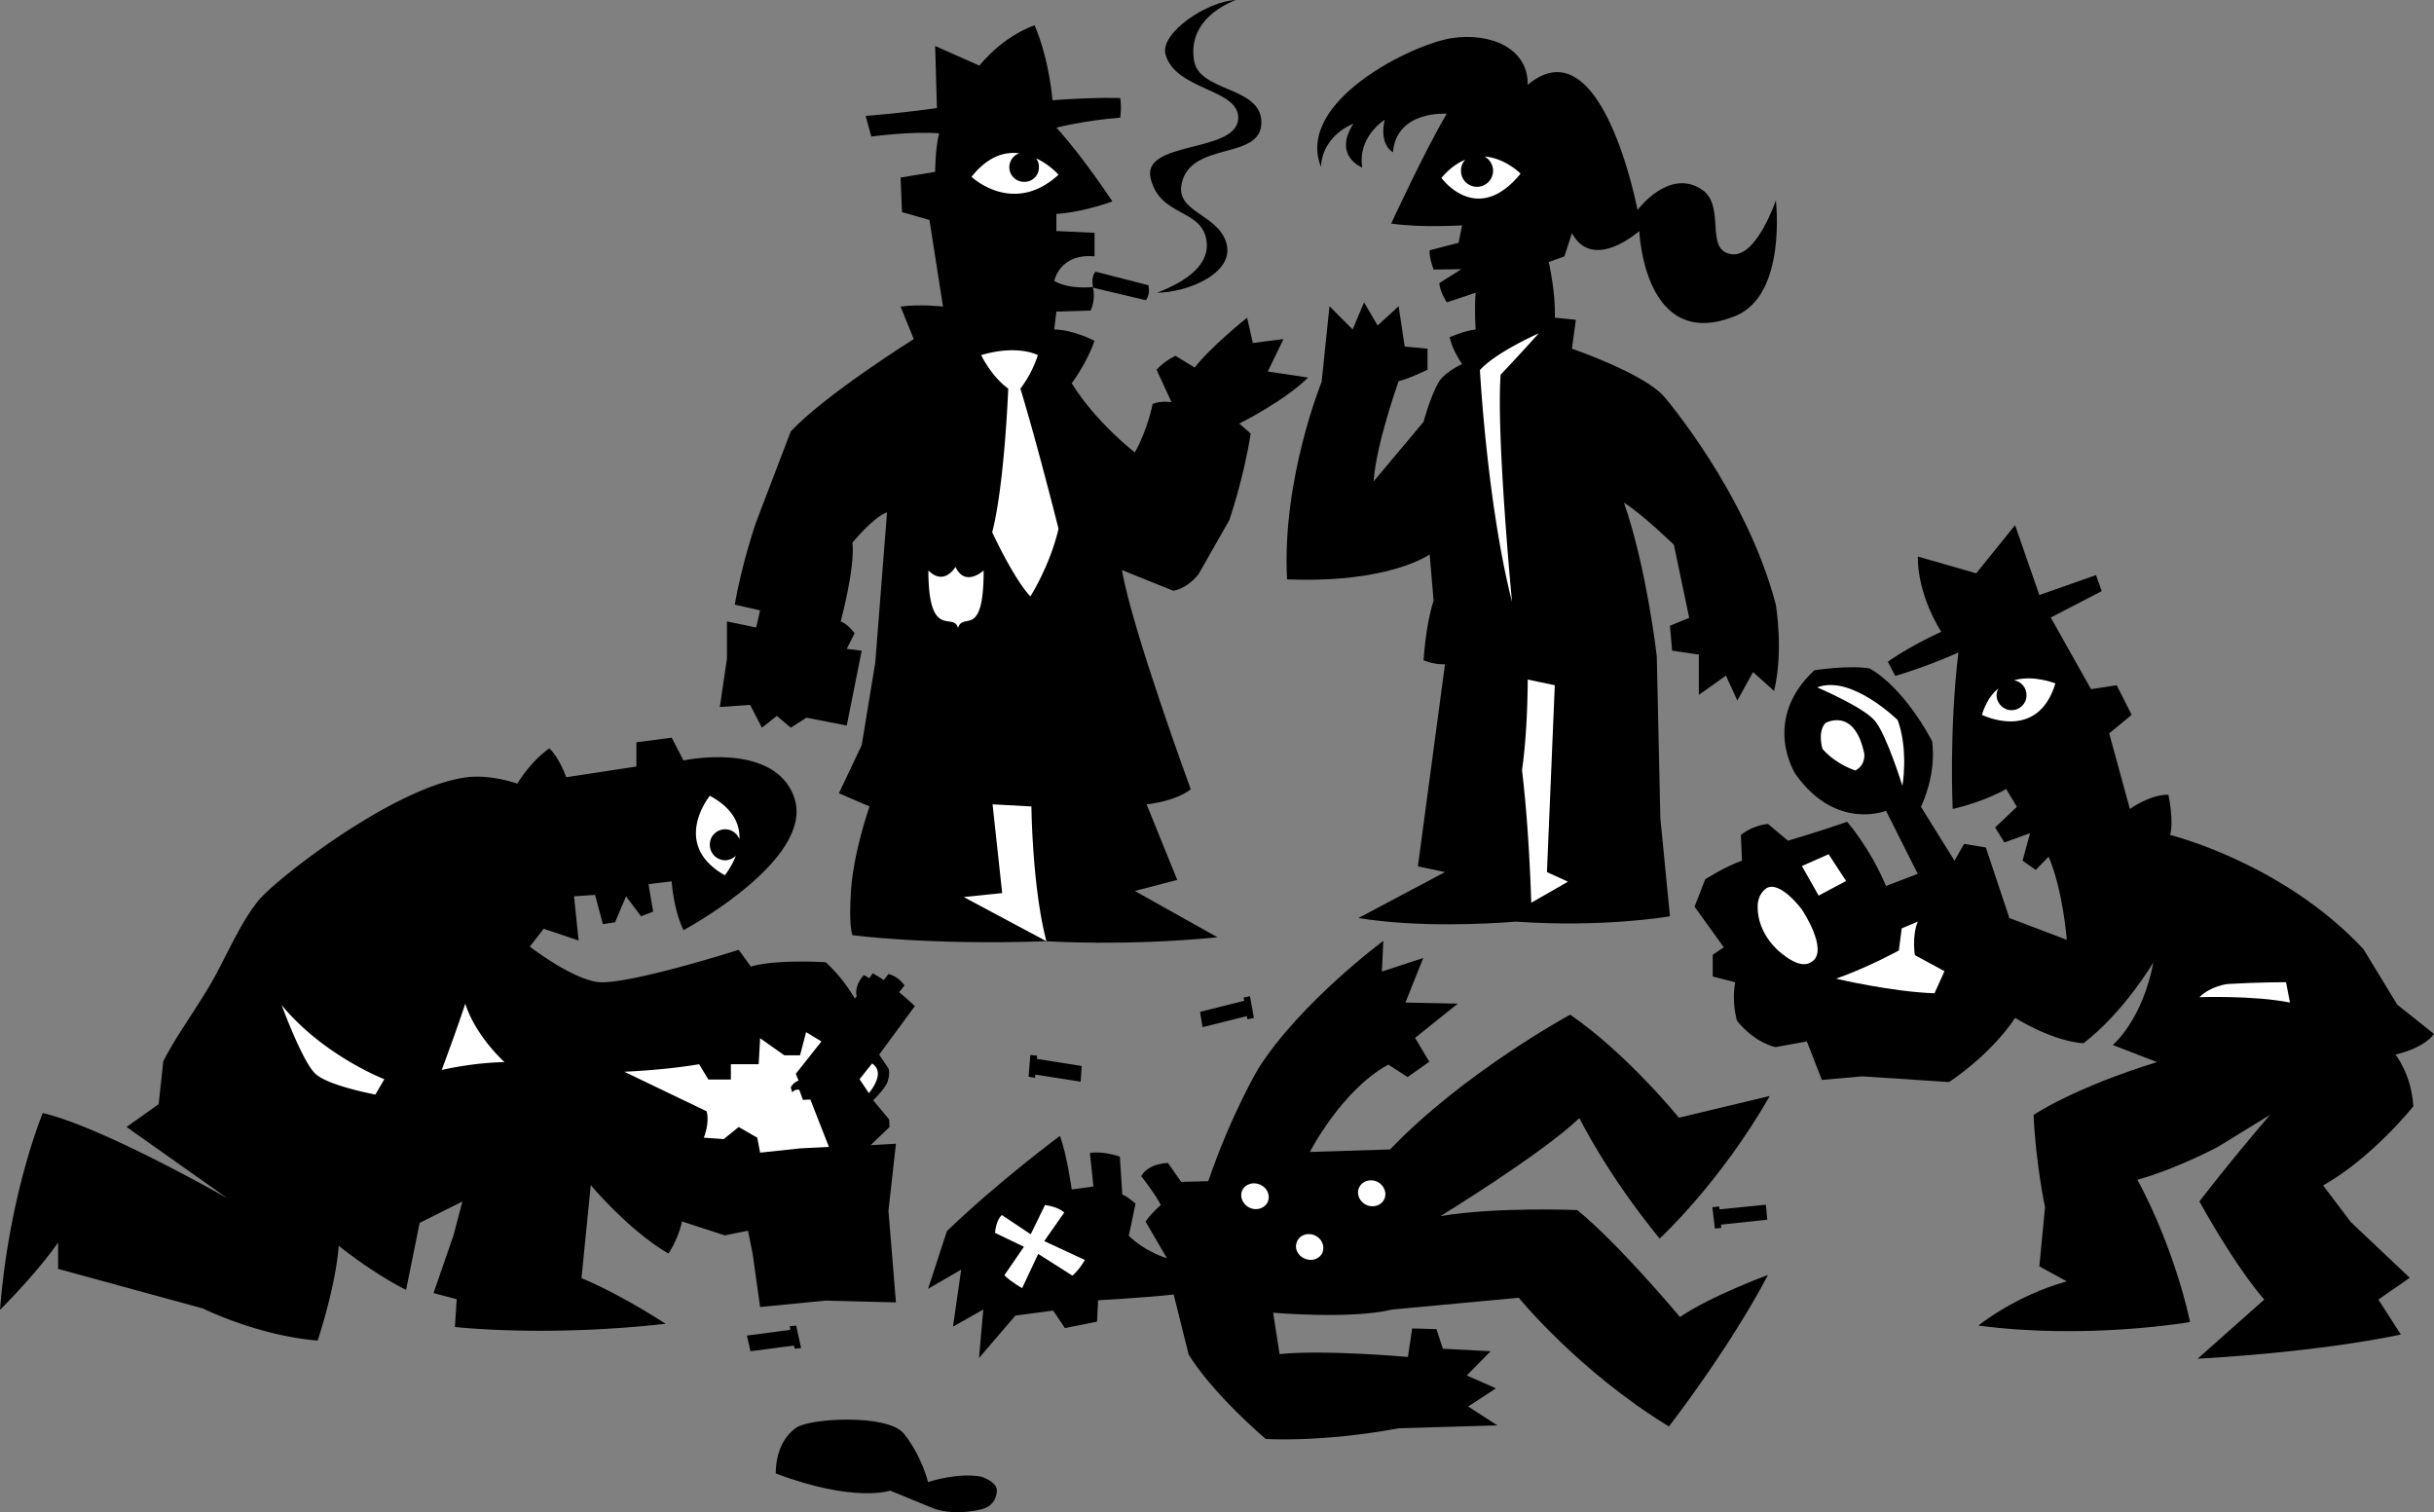
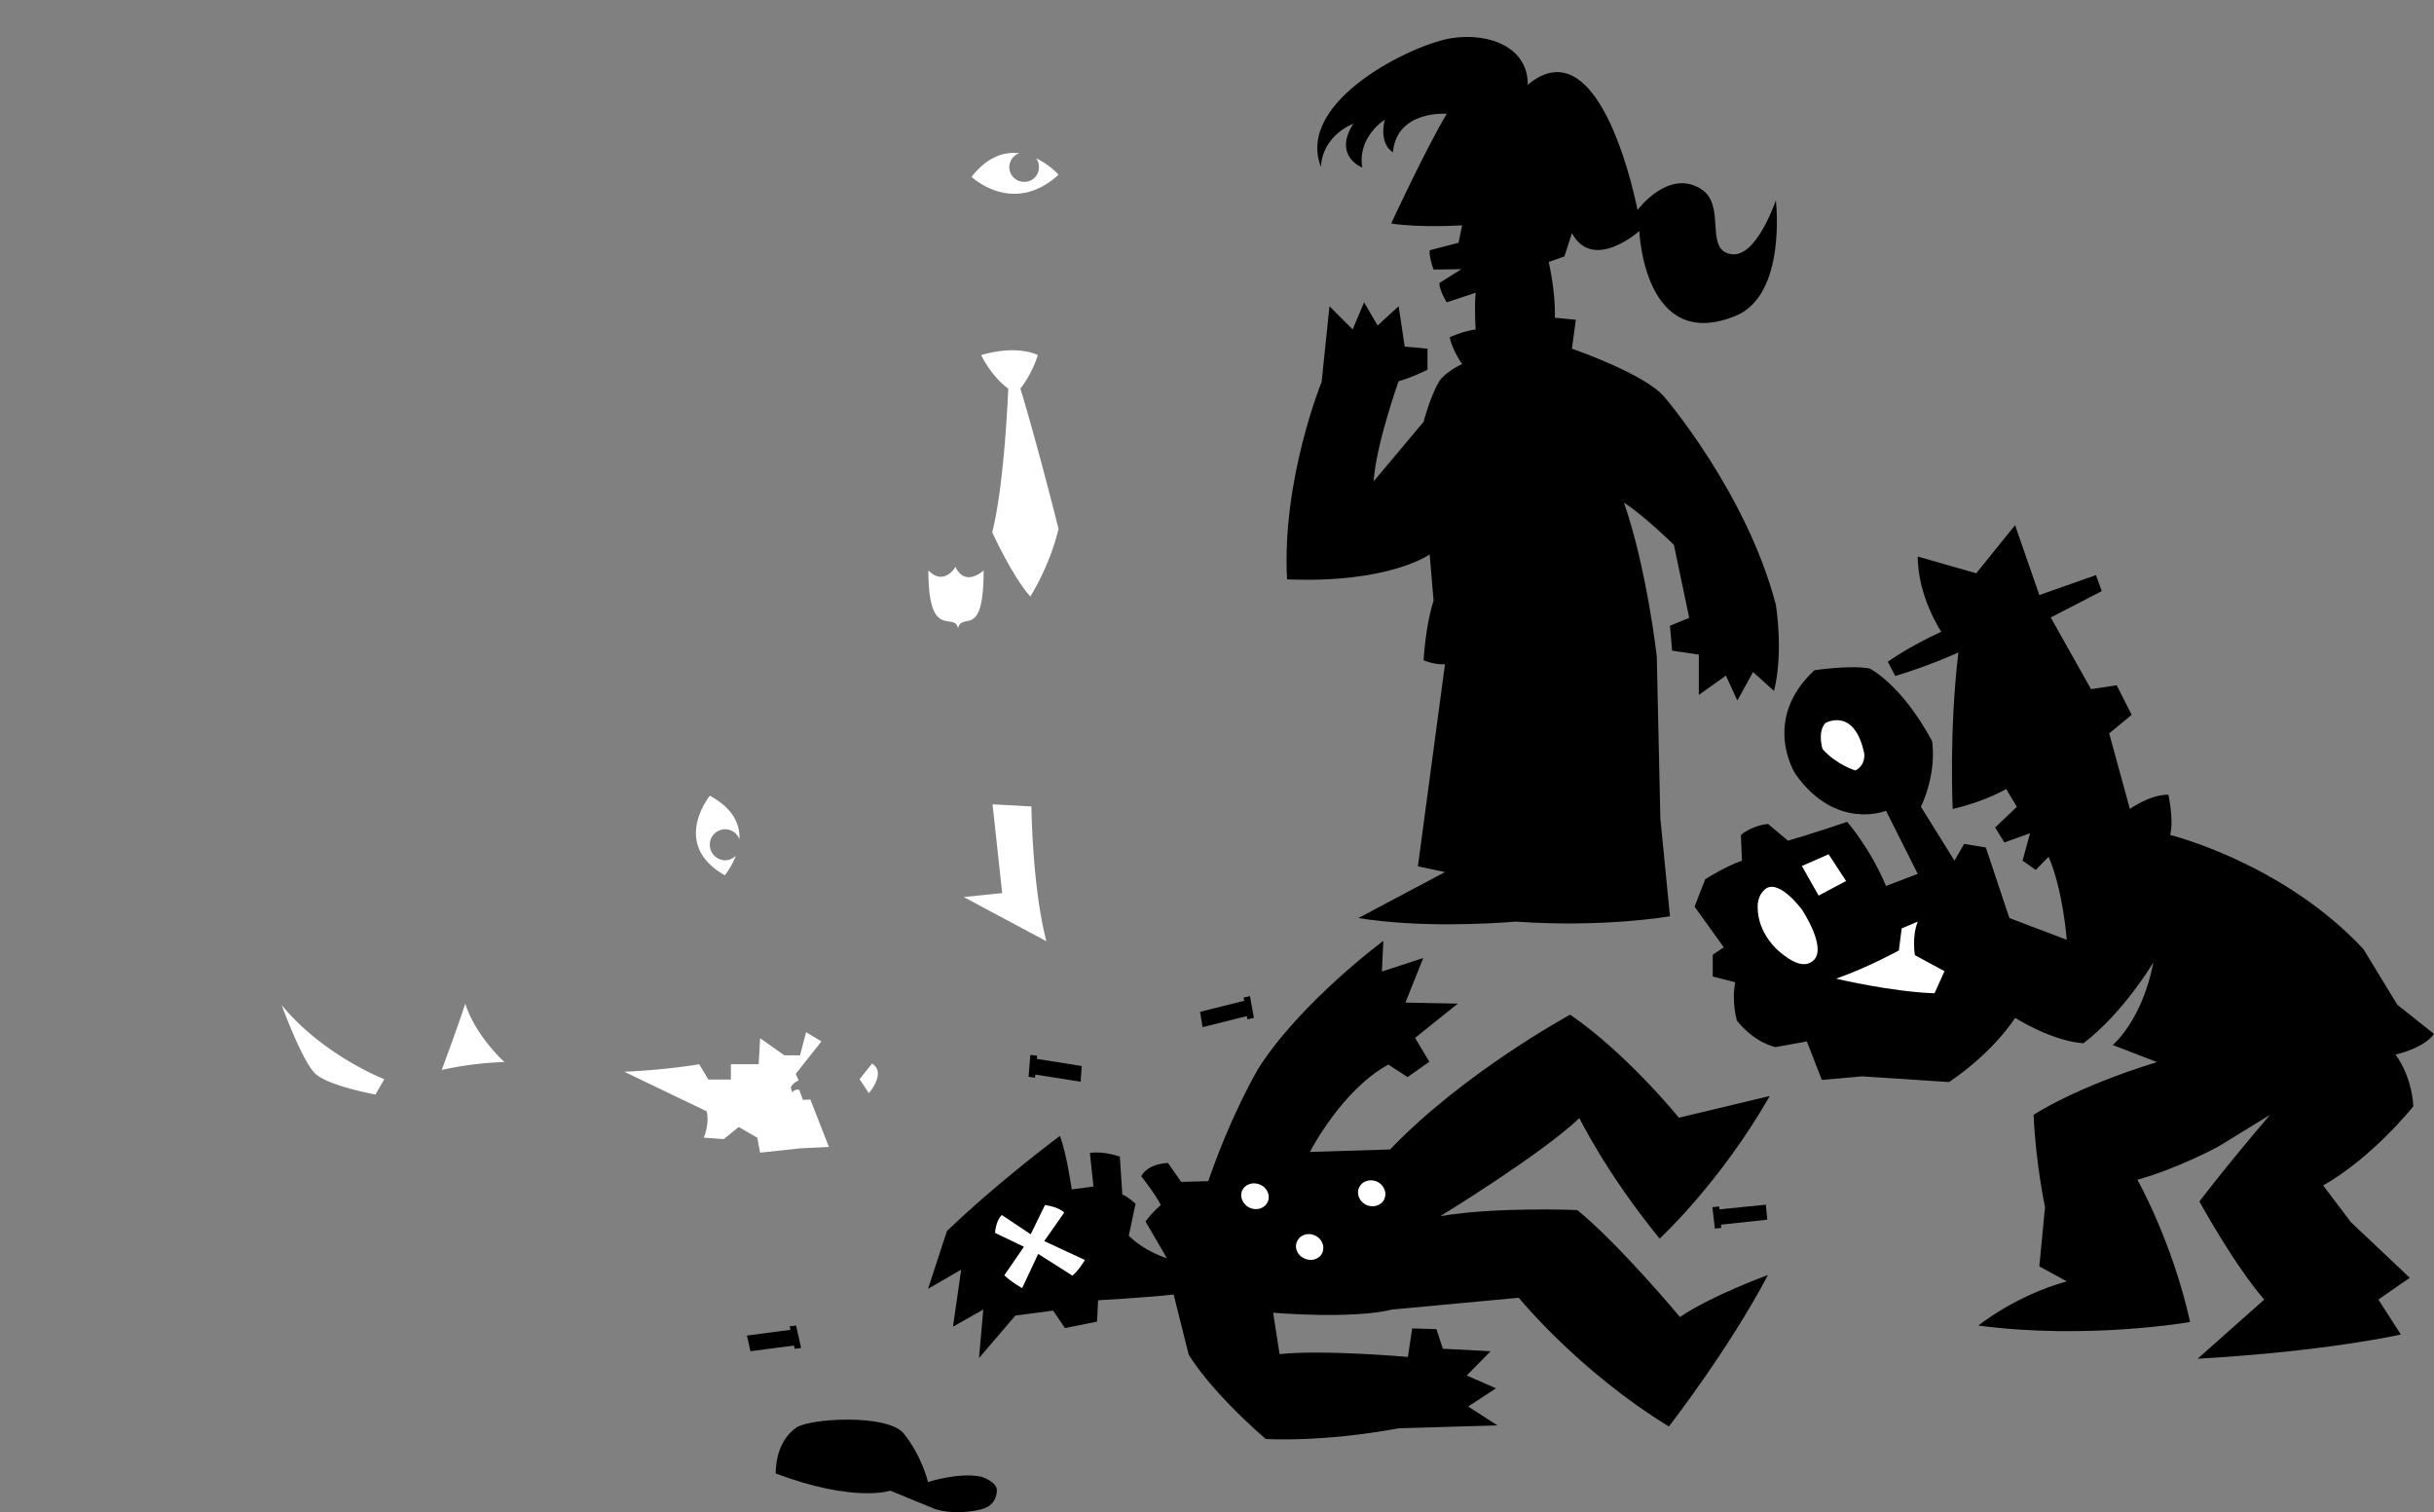
<svg xmlns="http://www.w3.org/2000/svg" width="682.699" height="424.152">
  <rect width="100%" height="100%" fill="#808080" stroke="none" />
-   <path d="m239.797 280.102.5-.7c-.285-1.004-.383-3.246 2-5.902.598.29 1.14.645 1.5.902l1-1.402a44.71 44.71 0 0 1 3.101 1.902l1.301-1.703c2.918.703 4.5 3.203 4.5 3.203l-1.5 1.899a84.98 84.98 0 0 1 4.399 3.898l-10 13.602 2.601 3.898c.602 1.692-.402 4.102-.402 4.102-1.281 2.406-3.899 4.8-3.899 4.8l4.5 5.399.102 2.102-5.3 5.097 7.097-.398-2.098 18.8 2.098 25.7-19.7-.5-18.398 1.8-2.101-15-1.301-6.402-6.5 1.301-12-3.898c-1.16 5.199-3.797 9-3.797 9-11.074-6.395-21.8-19.2-21.8-19.2l-2.602 26.098c11.164 4.621 23.601 12.8 23.601 12.8-33.808 3.805-59.101.9-59.101.9l.5-7.798-6.5-1.703 5.601-16.199 2.5-9.5-12 6-3.8 18.8C103.976 356.759 95 349.403 95 349.403 94.156 360.961 89.098 376 89.098 376c-16.746-1.328-32.2-9-32.2-9l-40.601-11.098V348.5C10.277 357.191 0 367.402 0 367.402 2.617 334.523 12 312.2 12 312.2c16.742 3.856 51.797 23.903 51.797 23.903l-28.297-20 9-6.403 1.297-12c3.887-7.77 10.68-16.61 15-24.797 4.324-8.234 7.23-14.718 11.601-20.203 4.274-5.516 37.938-32.087 58.602-34.7 6.883-.832 14.098 1.8 14.098 1.8 4.336-6.952 9-9.898 9-9.898 2.996 2.946 4.699 8.098 4.699 8.098l19.703-3v-6.8l9.898-1.298 3.301 6.399s24.973-5.395 30.899 9.898c6.824 17.504-30.899 37.703-30.899 37.703-2.86-6.054-3.3-13.703-3.3-13.703l-6.5.801 1.3 7.7-3.402 1.3-4.2-5.598-3.097 7.297-3.402.5-2.2-8.199-5.898.402 1.297 12.399-9.797-3.301-3.902 5s10.968 8.555 18.699 9.902c7.832 1.246 39.902-9 39.902-9l3.399 4.7c7.273-2.114 21-1.2 21-1.2 3.93 3.535 6.718 7.715 8.199 10.2" />
  <path fill="#fff" d="m244.598 298.3-3.5 4.4 2.601 3.902s5.02-5.696.899-8.301m-17.301 10.101-2.098.098-1-2.8c-1.203-.364-2 .702-2 .702l-.402-1.402c.816-1.562 2.203-1.898 2.203-1.898l-.8-1.903 7.198-9.097-4.3-2.602-1.7 6.5H220l-6.8-4.8-.403 7.3H205v4.3h-6.3l-2.602-4.3c-9.852 1.684-21 2.102-21 2.102l23.101 11.097c.895 3.492-.8 7.403-.8 7.403l5.601.398 4.2-3.398 5.198 3 .801 4.199 11.2-1.2 8.101-.402-5.203-13.297M130.5 281.5c-2.246 6.957-6.602 18.602-6.602 18.602 9.868-2.2 17.602-2.2 17.602-2.2s-8.094-7.265-11-16.402m-51.5.402s5.836 16 9.5 19.297c3.602 3.371 16.797 5.801 16.797 5.801l2.5-4.3S90.648 296.085 79 281.901M199.098 223.2s-11.121 13.613 4.199 22.3c0 0 1.887-2.262 3.101-5.5-.77.793-1.836 1.262-3 1.3-2.394-.038-4.332-1.972-4.3-4.398-.032-2.351 1.906-4.285 4.3-4.3a4.295 4.295 0 0 1 4 2.8c.188-4.054-1.601-8.582-8.3-12.203" />
  <path d="m350.598 279.402-1.801.399.203.898-12.402 3.102.699 4.3L349.699 285l.2.902 1.8-.402-1.101-6.098M481 344.602l1.797-.2-.098-.902 13-1.398-.402-4.2-13 1.297-.098-.797-1.902.2.703 6M288.5 302l1.797.3.101-.898 12.7 2 .3-4.402-12.601-2 .101-.898-1.898-.2-.5 6.098m-65.203 69.8-1.797.2.2 1-12.2 1.602 1 4.398 12.2-1.598.198.899 1.801-.2-1.402-6.3m37 43.899s-1.707-7.27-6.797-13.598c-4.55-5.606-26.402-4.282-30.102-1.7-6.25 4.27-5.8 12.899-5.8 12.899 22.195 8.297 32.101 4.8 32.101 4.8l12.399 5.098c6.355 2.082 13.3.102 13.3.102 4.504-1.196 4.2-5.399 4.2-5.399-.051-2.289-4.301-3.703-4.301-3.703-6.504-1.328-15 1.5-15 1.5" />
  <path d="M265.598 345.3c14.59-14.034 31.699-26.698 31.699-26.698 1.973 5.3 3.3 15 3.3 15l6.102-.801-1-9.399c3.61-.672 8.399 1 8.399 1l.699 10.7c.953.085 3.703 2.5 3.703 2.5-.66 3.312-1.902 9-1.902 9 4.707 4.613 10.699 6.3 10.699 6.3l-6-10.3c2.187-2.942 4.3-4.602 4.3-4.602-1.484-3.02-5.5-8.098-5.5-8.098 2.036-3.687 7.5-3.703 7.5-3.703l3.7 5.301 7.601-.2C345.434 312.27 353 299.603 353 299.603c11.984-18.692 35-35.7 35-35.7l-.402 8.598 11.601-3.8-5 12.5 14.7.3-12 9.602 4 6.699-6.102 4.3-5.399-3.5c-13.109 7.149-22 24.5-22 24.5l22.5-.699c20.79-21.707 50.5-37.8 50.5-37.8 16.008 10.972 30.5 28.898 30.5 28.898l25.5-6.098c-14.078 24.582-30.898 40-30.898 40-15-18.347-22.5-33.8-22.5-33.8-10.836 10.293-39 27.5-39 27.5 15.773-2.66 38.398-1.7 38.398-1.7 11.739 9.535 28.801 30 28.801 30 8.75-5.968 24.7-11.8 24.7-11.8-11.086 21.03-27.801 42.5-27.801 42.5C442.656 384.543 426 364 426 364l-35.5 3.3c-11.367 2.79-33.402.9-33.402.9l1.8 11.6c12.543-1.296 36 .802 36 .802l1.2-8 6.8.199 1.801 5.5 13.399.699-6.7 6.8 8.2 3.602-7.801 5.098 8.203 5.3-27.602.802c-22.09 4.07-37.398 3-37.398 3-16.277-14.196-21.602-23.7-21.602-23.7l-4.199-16.8c-9.793 1.007-21.199 1.597-21.199 1.597l-.3 6-9 1.801-3.302-4.898L284.797 369l-10.2 11.902 1.2-13.601-8.5 4.8 2.3-16-9.3 5.399 5.3-16.2" />
  <path fill="#fff" d="m279.098 345.8 8.101 3.9-5.5 8c1.965 1.933 5 3.6 5 3.6l4.5-9.6 9.598 6.1c1.937-1.64 3.5-4.398 3.5-4.398l-11.399-5.3 5.602-8c-1.75-1.696-5.402-2.102-5.402-2.102l-4 8.2-8.098-5.4c-1.73 1.587-1.902 5-1.902 5m71.5-7c-2.012-.902-2.961-3.07-2.2-4.898.844-1.773 3.09-2.523 5.102-1.601 1.926.832 2.871 3.004 2.098 4.8-.828 1.801-3.075 2.551-5 1.7m32.699-.801c-1.985-.91-2.93-3.082-2.098-4.898.77-1.782 3.016-2.532 5-1.7 1.953.922 2.903 3.09 2.098 4.899-.8 1.793-3.047 2.543-5 1.699m-17.399 15c-1.988-.844-2.937-3.016-2.101-4.8.77-1.817 3.015-2.563 5-1.7 1.953.89 2.898 3.059 2.101 4.902-.804 1.758-3.05 2.508-5 1.598" />
  <path d="M549.297 183s-7.375 3.469-17.7 6.602l-2.097-4s5.785-4.196 15-8.403c0 0-6.59-9.785-6.602-21.097l16.399 4.699 10.902-13.5L572 166.902l15.898-5.601 1.602 4.5-14.3 7.398 11.3 20.102 7.2-1.102 4.198 8.301-6.3 5.2 5.8 21.202s5.547-4.05 10.801-4c0 0 1.574 7.114.5 11.297 0 0 31.492 7.707 54.2 32l9.5 15.602 10.3 8.199s-2.113 3.664-10.8 5.8c0 0 4.488 5.552 5 14.5 0 0-11.352 14.31-25.301 22.2l7.8 10.3 16.5 15.602-8.8 6.098 6.3 9.8s-20.27 4.692-57 6.802l18.7-16.602s-6.797-7.184-18.2-27.5c0 0 7.391-9.766 19.801-24.3l-14.5 8.902s-11.375 6.156-22.699 9.3c0 0 9.75 17.153 14.797 39.899 0 0-28.828 5.043-59.399 1 0 0 10.278-8.371 24.801-12.399L572 355.2l1.598-16.597s-2.645-12.418-3.2-25.903c0 0 11.395-7.668 34.602-14.797l-12.402-4.8s8.246-6.79 11.402-23.2c0 0-8.215 13.973-19.602 22.7 0 0-7.332.011-19.199-7.102 0 0-5.61 9.215-18.5 18l-24.402-1.598-11.297 1-4.203-10.8L498 293.7s-5.738-1.086-10.8-7.398c0 0-1.575-5.051-.5-10.801l-6.302-1.598v-6.101l3.102-2.102-8.203-11.398 3-7.7s5.754-3.644 10.3-5.199l-.3-7.203s2.914-2.61 7.601-3.097l5.602 4.699s8.957-2.633 16.598-5.301c0 0 6.347 7.203 10.902 18l8.898-3.398-8.898-17.7s-14.008 5.766-25.402-10.3c0 0-9.758-15.067 5.3-29.102 0 0 9.77-1.531 15.5-.5 0 0 8.786 4.223 17.5 20.3 0 0 1.602 8.223-3.101 18.5l9.402 15.102 2.7-4.703 6.101 1 6.598 19.801s10.507 3.984 16.101 6.102c0 0-1.058-14.008-5.101-23.301L571 244l-3.703-2.598 2.101-7.703-7.199 2.602-2.601-4.2 6.101-5.8-3-5s-5.734 3.46-15 5.601c0 0-1.05-21.714 1.598-43.902" />
  <path fill="#fff" d="m505.398 242.902 4.7 8.297 7.699-4.097-4.899-7.5-7.5 3.3m-9.898 6.2c-2.754 1.886-2.5 5.3-2.5 5.3-.04 7.72 6.2 12.598 6.2 12.598 4.89 4.113 7.46 3.902 9.198 2.602 4.473-3.36-3-14.5-3-14.5s-6.011-8.172-9.898-6M515 274.5s15.422 3.676 27.598 4.102l2.8-6.2-8.3-4.5s-.895-5.14.8-9.402l-4.5 1.902-.8 6.2s-8.594 4.726-17.598 7.898m-3-71.7c-2.34 2.598-.8 7.302-.8 7.302 4.023 4.5 9.198 6 9.198 6 2.961-1.5 2.5-4.7 2.5-4.7-2.753-13.277-10.898-8.601-10.898-8.601" />
-   <path fill="#fff" d="M509.7 192.8s13.015 5.532 16.198 9.4c3.23 3.843 7.7 18.202 7.7 18.202s1.746-9.863-1.301-18.402c0 0-13.008-12.871-22.598-9.2m46.199 7.7s15.582 7.836 20.602-8.8c0 0-5.922-2.47-11.602-.9 1.993.337 3.543 2.079 3.5 4.2.043 2.309-1.84 4.191-4.199 4.2-2.281-.009-4.164-1.891-4.199-4.2.035-.688.195-1.328.5-1.898-1.902 1.562-3.527 3.906-4.602 7.398m61 79.2s15.079-.552 25.399 1.5l-1.098-5.7s-7.644-.027-16.402.5c0 0-4.707.523-7.899 3.7" />
  <path d="m381 257.5 24.297-12.898-7.598-1.602 7.598-56.7s-2.742.262-6-1.1c0 0 .539-9.887 2.8-16.7l-1.097-13s-11.25 8.172-40 7c-1.512-27.926 9.7-55.398 9.7-55.398l2.198-21.2 6.5 6.5 3.2-7.601 3.8 6.5 5.899-5.399L394 97.2l6.398.602v5.898s-5.214 2.555-8.101 3.203c0 0-6.426 17.973-7 28.098l14-16.7s1.773-6.933 4.402-11.398c1.813-2.687 6.399-4.8 6.399-4.8s-2.664-3.7-3.5-7.5c0 0 3.586-1.7 7.3-2.2 0 0-.414-6.14 0-10.3l-8.101 2.699s-1.938-2.938-2.098-5.399l6.2-3.902-7.801.102S400.793 72.196 401 70.2l8.098-2.097 1-4.903s-11.504.75-19.899-.5c0 0 9.496-20.554 15.598-30.797 0 0-14.078-1.074-15.098 10.797 0 0-3.969-1.93-2.3-9.097 0 0-7.72 4.691-6.301 13.398 0 0-8.332-3.207-2.5-12.3 0 0-8.582 3.042-9.098 12.1-7.227-18.448 25.863-34.503 36.7-36.1 10.757-1.653 21.491 2.765 21.3 13.1 20.852-17.527 30.797 35.102 30.797 35.102s8.648-11.687 17.8-5.902c7.301 4.582.704 17.273 8.602 18.3 7.024.946 12.399-15.1 12.399-15.1s3.156 26.488-11.301 32.402c-25.688 10.488-27-23.801-27-23.801s-12.918 11.562-18.899.601l-2.101 6.5-4.399 1.598s1.989 8.637 1.7 15.602L442 89.7l-1.102 8.102s20.32 6.965 25.899 13.5c0 0 23.047 26.765 31.3 58.3 0 0 2.223 13.083-.5 24.2L491.7 188.5l-4.402 8-3.2-7-7.597 5.402v-11.3L469 182.5l-.602-7 5.399-2.2-4.297-20.5s-8.75-8.523-14-11.8c6.41 18.406 9.2 43.102 9.2 43.102l1 45.398 2.698 27.5s-18.402 3.238-43.199 1.5c-8.34.652-27.383 1.688-44.199-1" />
-   <path fill="#fff" d="m429.5 253.2 10.297-5.9-5.899-2.698 2.2-52.403-7.598-1.597s.047 14.195-1.602 25.398c1.711 14.293 2.344 29.418 2.602 37.2m-14.402-149.4s2.027 37.673 9 65c0 0-4.43-46.34-3.2-63.698 0 0 3.598-3.739 10.7-11.602 0 0-12.016 5.273-16.5 10.3m-10.801-53.898s9.96 13.805 22.203-1.203c0 0-4.27-4.351-10.102-4.797a4.672 4.672 0 0 1 2.399 4c-.035 2.473-2.05 4.489-4.5 4.5-2.527-.011-4.543-2.027-4.5-4.5A4.195 4.195 0 0 1 411 44.801c-2.191.86-4.46 2.469-6.703 5.101" />
-   <path d="M296.297 35.8C303.879 44.09 312 56.5 312 56.5c-9.316 3.297-15.703 3.5-15.703 3.5v4.8l10.703.5v6.602c-9.852-.886-11.3 6.899-11.3 6.899 4.44 2.535 10.8 1.699 10.8 1.699.969 3.527-.602 6.602-.602 6.602l-9.601.3-.598 5c5.637.153 11.301 3.2 11.301 3.2-2.223 6.375-6.402 11.898-6.402 11.898 6.87 11.082 17.699 19.402 17.699 19.402 3.68-6.527 5-13.601 5-13.601 2.273-1.004 5.3-.5 5.3-.5l-4.199-9.102c2.368-2.62 5.301-3.898 5.301-3.898l5.399 3.3c4.379-5.761 14.699-14 14.699-14l1.601 7.098L360 95.102l-4.402 9.097 11.3 1.703c-6.777 6.696-19.3 12.899-19.3 12.899l3.199 2.8c-1.895 12.387-6 24.301-6 24.301L336.199 161c-3.3 4.25-7.101 4.7-7.101 4.7l-14.399-5.798c2.793 16.563 19.301 61.5 19.301 61.5-4.691 3.528-12.402 4.2-12.402 4.2l8.601 21.199-11.902 3.101 23.203 13c-26.105 2.563-48 1.098-48 1.098-33.297 1.164-54.402-1.7-54.402-1.7-1.032-2.968-.5-10.698-.5-10.698.363-11.567 5.3-25.403 5.3-25.403l-8.601-3.699 6.402-13.5 3.801-23.2 3.297-42.1c-3.703 1.206-9.7 8.5-9.7 8.5.762 7.214-3.3 22.1-3.3 22.1 1.969.673 3.902 3.302 3.902 3.302L237.5 182l4.2.5-4.2 21-11.3-2.2-4.403 2.802-3.899-3.301-4.199 3.3-3.3-6.402-8.5.602 2-13.602v-10.398l8.199 1.699 1.101-4.8-7.101-1.598c2.054-11.98 6-23.2 6-23.2L221.797 121c9.687-10.348 34.5-25.898 34.5-25.898l-3.7-9.102c5.81-.773 11.903 0 11.903 0l-3.8-24.3-7.7-2.2-.402-9.7 9.699-1.6s0-6.5 1.101-10.798c-7.683-.64-19 .899-19 .899l-1.601-5.801c10.824-.824 20-2.2 20-2.2l-.5-17.398 12.402 5.5c7.344-8.863 15.5-11.3 15.5-11.3 4.258 10.066 5 21 5 21 12.867-.91 19-.602 19-.602.45 2.68 0 5.5 0 5.5-10.02.77-17.902 2.8-17.902 2.8" />
  <path fill="#fff" d="M272.5 49.602S284.18 60.68 296.898 49c0 0-2.488-2.848-6.3-4.598a3.81 3.81 0 0 1 .8 2.5c.036 2.282-1.824 4.145-4.101 4.098-2.32.047-4.18-1.816-4.2-4.098.02-1.828 1.18-3.37 2.801-3.902-4.086-.535-8.843.824-13.398 6.602M260.398 160c-.015 20.012 7.239 11.379 8.301 16.2 1.348-4.821 7.196 3.468 7.2-16.2 0 0-5.165 4.848-7.899-1 0 0-3.148 5.5-7.602 1M275.2 99.602s2.788 5.921 7.597 9.398c0 0-1.027 26.855-4.5 40.3 0 0 5.883 12.794 10.703 18 0 0 5.531-8.679 7.898-19 0 0-6.152-24.515-10.699-39.3 0 0 3.14-3.82 4.899-9.398 0 0-5.543-3.055-15.899 0M293.5 264c-3.98-15.137-4.203-37.8-4.203-37.8l-10.899-.598 2.7 24.898-10.801 1.102L293.5 264" />
-   <path d="M324.5 82.102c8.621-.032 22.52-5.668 19.297-14.5-2.735-7.61-13.895-8.18-12.399-15.903 2.41-12.41 22.715-6.465 22.399-17.597-.238-9.957-17.55-8.227-18.899-17.2C333.355 7 341.438 2.074 346.598 0c-7.942.324-21.266 9.195-19.7 15.2 2.782 10.3 20.973 9.605 20.399 18.202-.73 9.703-27.485 5.93-24.5 16.899 2.754 10.379 13.793 8.312 15.5 16.601 1.508 7.2-5.52 12.07-13.797 15.2M307.297 76.2c-1.414 1.398-.7 4.5-.7 4.5l14.801 3.5c1.372-1.786.7-4.2.7-4.2l-14.801-3.8" />
</svg>